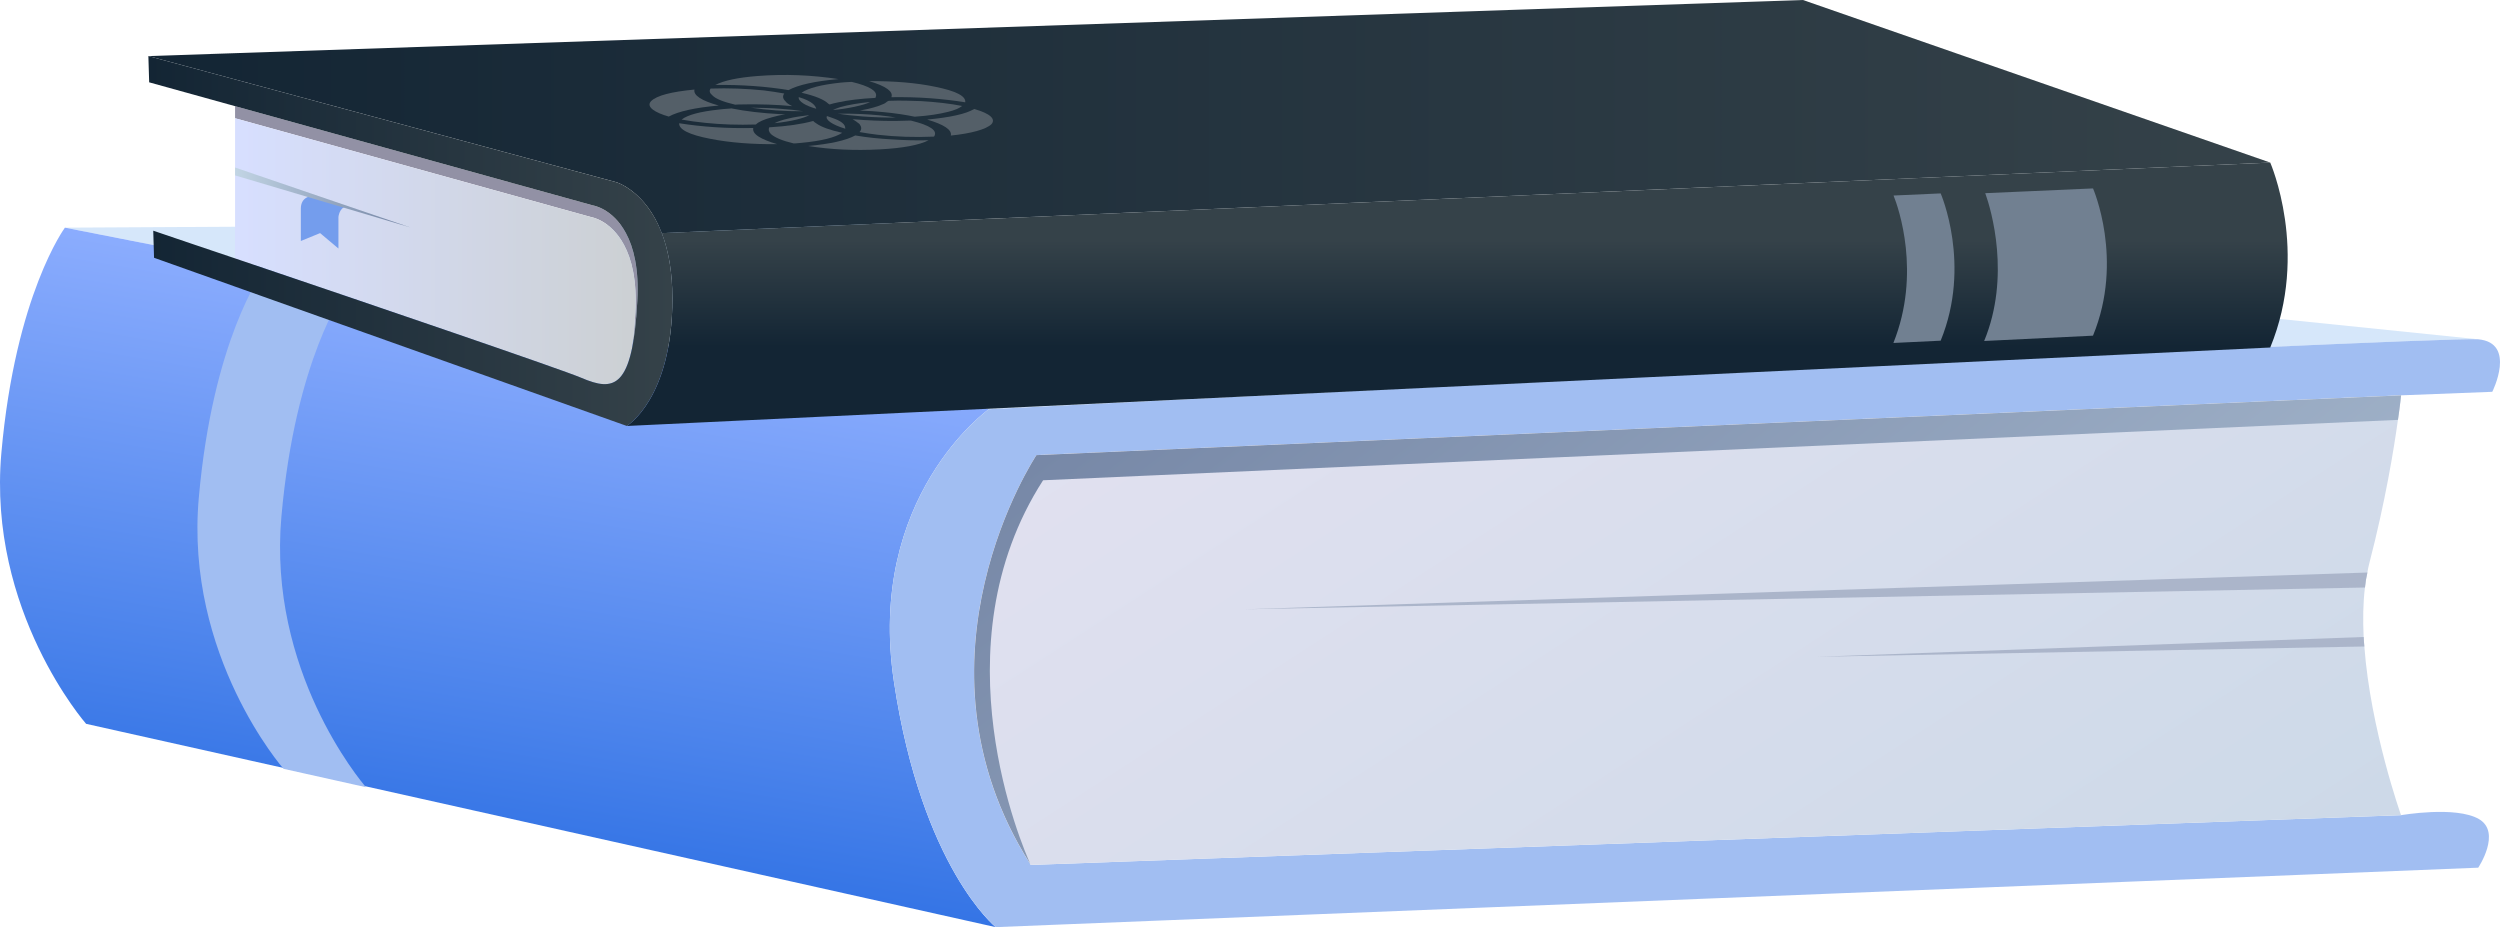
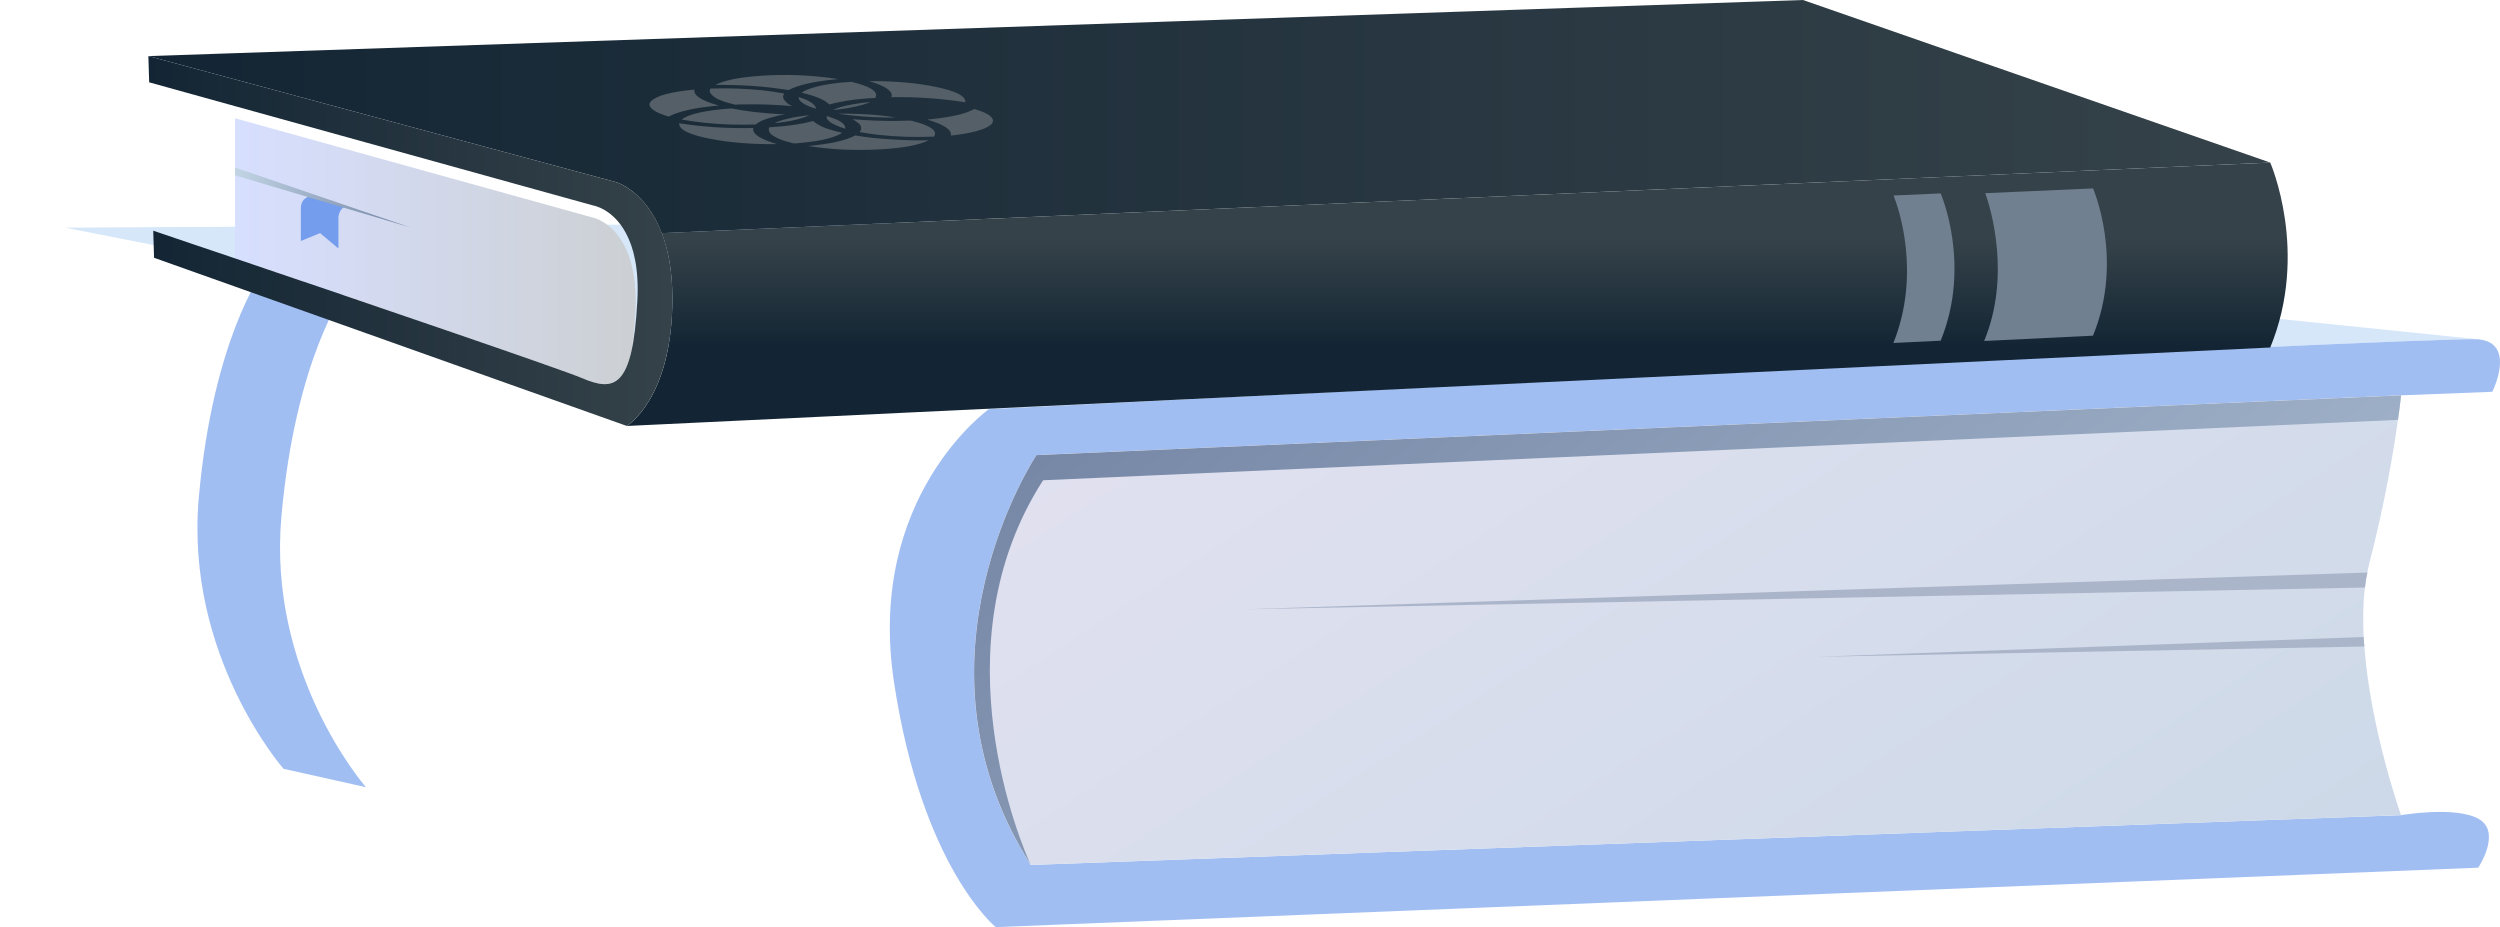
<svg xmlns="http://www.w3.org/2000/svg" width="755" height="280" viewBox="0 0 755 280" fill="none">
  <path d="M748.415 102.468C736.741 101.401 298.604 123.58 298.604 123.58L19.608 68.751L399.325 66.657L748.415 102.468Z" fill="#D6E7FA" />
-   <path d="M300.707 280L26.006 218.599C26.006 218.599 -3.84 184.592 0.415 136.764C4.66 88.936 19.608 68.751 19.608 68.751L298.614 123.58C298.614 123.58 261.489 149.998 269.99 206.043C278.43 262.049 300.707 280 300.707 280Z" fill="url(#paint0_linear_100_304)" />
  <path d="M104.15 87.968C104.15 87.968 89.232 108.173 84.987 155.981C80.842 202.463 108.875 235.832 110.527 237.736L85.627 232.182C85.627 232.182 55.791 198.175 60.037 150.317C64.282 102.508 79.2 82.304 79.2 82.304" fill="#A1BEF2" />
  <path d="M313.021 137.442C313.021 137.442 271.792 199.332 311.309 261.212L725.127 246.183C725.127 246.183 741.637 243.311 748.625 247.35C755.564 251.389 748.425 262.039 748.425 262.039L300.716 279.99C300.716 279.99 278.44 262.039 269.99 206.043C261.489 149.997 298.614 123.58 298.614 123.58C298.614 123.58 736.751 101.391 748.425 102.468C760.099 103.535 752.67 118.325 752.67 118.325L725.117 119.392L313.021 137.442Z" fill="#A1BEF2" />
  <path d="M714.034 195.243C715.886 220.294 725.117 246.183 725.117 246.183L311.3 261.212C311.3 261.212 311.249 261.112 311.149 260.922C271.922 199.132 313.002 137.442 313.002 137.442L725.107 119.392C725.107 119.392 724.867 122.064 724.176 126.791C722.955 135.647 720.362 151.503 715.536 170.092C715.295 171.02 715.095 171.937 714.945 172.914C714.605 174.37 714.354 175.886 714.214 177.442C713.623 182.209 713.583 187.265 713.824 192.381C713.884 193.348 713.934 194.326 714.034 195.243Z" fill="url(#paint1_linear_100_304)" />
-   <path d="M192.466 90.89C192.126 96.973 191.585 101.69 190.854 105.34C191.295 102.329 191.635 98.679 191.876 94.39C192.416 84.707 190.754 78.235 188.452 73.957C184.447 66.417 178.439 65.54 178.439 65.54L70.99 35.712V32.062L179.03 62.029C179.03 62.029 185.037 62.907 189.042 70.446C191.345 74.734 193.007 81.207 192.466 90.89Z" fill="#9291A5" />
  <path d="M191.876 94.38C191.635 98.659 191.285 102.309 190.854 105.33C190.854 105.38 190.854 105.43 190.804 105.48C188.211 117.646 183.085 117.347 175.516 114.096C169.559 111.563 114.122 92.645 70.99 78.045V35.722L178.45 65.55C178.45 65.55 184.457 66.427 188.462 73.966C190.754 78.225 192.416 84.697 191.876 94.38Z" fill="url(#paint2_linear_100_304)" />
  <path d="M685.61 104.951L189.293 128.646C189.293 128.646 203.07 120.429 203.07 90.162C203.07 81.795 201.748 75.323 199.846 70.406L685.61 49.095C685.61 49.095 697.474 76.141 685.61 104.951Z" fill="url(#paint3_linear_100_304)" />
  <path d="M632.085 101.371L599.216 102.977C599.216 102.977 598.034 104.154 599.216 102.977C607.245 83.53 601.398 63.475 599.546 58.34L632.095 56.904C632.085 56.913 641.516 78.424 632.085 101.371Z" fill="#718091" />
  <path d="M586.08 102.887L571.803 103.575C580.243 82.473 573.345 62.748 571.853 59.048L586.08 58.409C586.08 58.409 595.471 79.93 586.08 102.887Z" fill="#718091" />
  <path d="M685.609 49.095L199.845 70.406C194.959 57.612 186.119 55.029 186.119 55.029L44.809 16.933L70.99 16.056L544.49 0L685.609 49.095Z" fill="url(#paint4_linear_100_304)" />
  <path d="M203.069 90.152C203.069 120.409 189.292 128.636 189.292 128.636L70.99 86.552L46.521 77.846L46.28 69.668C53.609 72.151 62.009 75.024 71 78.035C114.132 92.635 169.569 111.553 175.526 114.086C185.388 118.315 191.055 117.587 192.476 90.88C193.017 81.197 191.355 74.724 189.052 70.446C185.047 62.907 179.04 62.029 179.04 62.029L70.99 32.062L45.049 24.862L44.809 16.933L186.119 55.029C186.119 55.029 203.069 59.945 203.069 90.152Z" fill="url(#paint5_linear_100_304)" />
  <path d="M375.827 184.004L714.224 177.432C714.374 175.876 714.615 174.371 714.955 172.905L375.827 184.004Z" fill="#ABB5CA" />
  <path d="M548.695 198.355L714.034 195.243C713.934 194.316 713.884 193.348 713.834 192.371L548.695 198.355Z" fill="#ABB5CA" />
  <path d="M725.117 119.402C725.117 119.402 724.877 122.074 724.186 126.801L315.014 145.041C282.485 195.492 309.007 256.166 311.159 260.932C271.932 199.142 313.011 137.452 313.011 137.452L725.117 119.402Z" fill="url(#paint6_linear_100_304)" />
  <path d="M94.047 59.217C94.047 59.217 90.853 59.367 90.853 63.007C90.853 66.647 90.853 72.78 90.853 72.78L96.671 70.396L102.207 75.053V65.52C102.207 65.52 102.488 62.717 104.46 62.438L94.047 59.217Z" fill="#749DED" />
  <path d="M123.934 68.691L70.99 52.974V50.591L123.934 68.691Z" fill="url(#paint7_linear_100_304)" />
  <path d="M253.23 23.884C245.971 24.523 241.025 25.649 238.131 27.215C231.473 26.098 223.894 25.55 216.025 25.66C218.598 24.313 222.803 23.426 228.77 22.957C237.13 22.309 245.04 22.648 253.23 23.884Z" fill="#545F68" />
  <path d="M264.543 29.09C264.483 29.19 264.423 29.299 264.493 29.349C264.471 29.386 264.439 29.417 264.412 29.445C264.364 29.492 264.328 29.527 264.373 29.559C259.837 29.798 256.073 30.257 253.099 30.915C252.078 31.124 251.267 31.314 250.536 31.553L250.166 31.324C248.874 30.077 246.221 28.95 242.066 28.013C244.078 26.587 248.063 25.57 253.81 24.961C254.561 24.872 255.592 24.812 256.413 24.772L257.234 24.732C262.601 26.009 264.954 27.504 264.543 29.09Z" fill="#545F68" />
  <path d="M233.136 35.413C234.207 35.103 235.498 34.784 237.13 34.545C236.969 34.538 236.806 34.531 236.643 34.522L236.423 34.511C236.173 34.498 235.92 34.486 235.669 34.475C230.332 34.196 225.166 33.618 220.871 32.73C220.53 32.8 220.12 32.82 219.709 32.84C218.678 32.9 217.927 32.989 217.176 33.079C211.429 33.687 207.645 34.695 205.843 36.111C208.025 36.5 210.338 36.839 212.981 37.098C217.787 37.597 222.983 37.776 228.29 37.597C229.051 36.789 230.773 36.041 233.136 35.413Z" fill="#545F68" />
  <path d="M265.104 40.698C270.55 41.316 276.227 41.516 282.074 41.257C283.295 39.471 281.013 37.876 275.156 36.43H274.255C273.023 36.49 271.712 36.51 270.4 36.53C266.185 36.55 261.89 36.37 257.504 36.001L257.517 36.009L257.518 36.009C258.312 36.514 258.97 36.932 259.567 37.457C260.188 38.275 260.328 39.083 259.577 39.88C261.469 40.23 263.422 40.489 265.104 40.698Z" fill="#545F68" />
  <path d="M237.261 30.646C236.359 29.788 236.289 29.03 236.84 28.242C234.938 27.893 232.915 27.594 230.673 27.305C225.386 26.776 220.11 26.557 214.603 26.746C214.113 27.425 214.313 28.123 215.134 28.791C216.135 29.858 218.498 30.785 222.022 31.613L223.053 31.553C223.472 31.579 223.998 31.552 224.398 31.532L224.399 31.532L224.565 31.523C229.601 31.453 234.517 31.593 239.253 32.052C238.312 31.603 237.581 31.134 237.261 30.646Z" fill="#545F68" />
  <path d="M217.066 31.872C209.807 32.511 204.861 33.638 201.968 35.203C197.923 34.056 194.939 32.291 196.641 30.526C198.424 28.811 202.739 27.724 209.727 27.046C209.327 28.801 211.9 30.436 217.066 31.872Z" fill="#545F68" />
  <path d="M234.697 43.53C232.214 42.802 230.342 42.044 229.1 41.247C227.779 40.409 227.288 39.521 227.488 38.654C219.489 38.833 211.99 38.315 205.122 37.218C204.941 39.093 208.125 40.698 214.523 41.925C220.36 43.082 227.248 43.62 234.697 43.53Z" fill="#545F68" />
  <path d="M281.103 29.678C284.648 29.948 288.212 30.366 291.506 30.895C291.746 29.06 288.843 27.494 282.305 26.178C276.678 25.011 270 24.453 262.471 24.503C267.517 25.998 269.87 27.644 269.199 29.349C273.124 29.289 277.068 29.389 281.103 29.678Z" fill="#545F68" />
-   <path d="M290.565 32.002C289.664 32.71 288.332 33.288 286.239 33.797C283.676 34.435 280.473 34.964 276.217 35.243C273.544 34.675 270.32 34.196 266.906 33.867C264.533 33.638 262.241 33.458 259.677 33.388C262.801 32.82 265.164 32.182 266.956 31.334C267.227 31.22 267.428 31.06 267.63 30.9L267.696 30.848C267.72 30.829 267.744 30.811 267.768 30.792C267.82 30.753 267.872 30.713 267.927 30.676C267.936 30.672 267.944 30.668 267.952 30.664L267.964 30.657L267.977 30.649C267.995 30.639 268.012 30.628 268.031 30.616C268.115 30.561 268.215 30.496 268.458 30.446C271.622 30.327 275.086 30.396 278.2 30.536C282.655 30.805 286.98 31.284 290.565 32.002Z" fill="#545F68" />
  <path d="M241.916 43.151C248.154 42.563 252.128 41.546 254.351 40.11C250.617 39.292 247.973 38.325 246.562 37.287C246.201 37.058 245.761 36.769 245.6 36.529C242.166 37.477 237.801 38.115 232.305 38.454C232.024 39.122 232.144 39.781 232.835 40.498C234.037 41.546 236.199 42.493 239.723 43.321L240.344 43.291C240.624 43.273 240.846 43.248 241.065 43.224C241.325 43.195 241.579 43.167 241.916 43.151Z" fill="#545F68" />
  <path d="M280.452 42.353C277.619 43.819 272.583 44.747 265.785 45.106L265.574 45.116C258.155 45.515 250.937 45.186 244.068 44.089C250.716 43.48 255.522 42.413 258.285 40.907C261.65 41.486 265.424 41.895 269.309 42.094C273.063 42.344 276.798 42.453 280.452 42.353Z" fill="#545F68" />
  <path d="M287.151 40.937C293.318 40.309 297.823 39.063 299.415 37.507C300.797 35.961 299.055 34.286 294.219 32.919C292.908 33.648 291.236 34.296 288.733 34.834C286.44 35.363 283.506 35.772 280.012 36.111C284.978 37.567 287.551 39.192 287.151 40.937Z" fill="#545F68" />
  <path d="M255.252 38.694C255.265 38.703 255.271 38.712 255.273 38.722C255.275 38.728 255.275 38.734 255.274 38.741C255.273 38.746 255.272 38.752 255.27 38.757C255.263 38.792 255.253 38.834 255.342 38.893C251.157 37.647 249.145 36.091 249.745 35.044C249.86 35.085 249.976 35.126 250.091 35.166L250.276 35.231L250.496 35.308C250.746 35.395 250.997 35.483 251.247 35.572C254.09 36.53 255.292 37.577 255.252 38.694Z" fill="#545F68" />
  <path d="M253.069 34.316C256.784 34.974 263.752 35.562 270.581 35.502C267.487 34.954 264.073 34.635 260.198 34.445C257.565 34.326 255.282 34.296 253.069 34.316Z" fill="#545F68" />
  <path d="M262.761 30.805C261.119 31.753 255.562 32.91 251.588 33.219C252.048 32.94 252.919 32.64 253.79 32.341C256.273 31.653 259.267 31.145 262.761 30.805Z" fill="#545F68" />
  <path d="M246.501 32.84C246.391 32.341 246.071 31.852 245.47 31.324C244.579 30.616 243.277 29.918 241.215 29.329C240.985 30.606 243.388 31.992 246.501 32.84Z" fill="#545F68" />
-   <path d="M242.567 33.598C237.05 33.638 231.764 33.259 226.788 32.521C229.271 32.541 233.216 32.63 236.079 32.89C238.582 33.059 240.745 33.299 242.567 33.598Z" fill="#545F68" />
  <path d="M233.917 37.198C239.113 36.669 242.887 35.652 244.399 34.764C241.946 35.054 239.764 35.373 238.001 35.822C236.179 36.221 234.908 36.689 233.917 37.198Z" fill="#545F68" />
  <defs>
    <linearGradient id="paint0_linear_100_304" x1="170.821" y1="86.725" x2="130.825" y2="324.108" gradientUnits="userSpaceOnUse">
      <stop stop-color="#8FAFFF" />
      <stop offset="0.548" stop-color="#4982EB" />
      <stop offset="1" stop-color="#0D5ADA" />
    </linearGradient>
    <linearGradient id="paint1_linear_100_304" x1="695.056" y1="461.539" x2="408.037" y2="17.83" gradientUnits="userSpaceOnUse">
      <stop offset="0.001" stop-color="#C2D5E4" />
      <stop offset="1" stop-color="#E4E2F1" />
    </linearGradient>
    <linearGradient id="paint2_linear_100_304" x1="70.986" y1="75.857" x2="191.979" y2="75.857" gradientUnits="userSpaceOnUse">
      <stop stop-color="#D7DFFF" />
      <stop offset="1" stop-color="#CCD0D3" />
    </linearGradient>
    <linearGradient id="paint3_linear_100_304" x1="440.087" y1="104.614" x2="440.087" y2="72.47" gradientUnits="userSpaceOnUse">
      <stop stop-color="#132534" />
      <stop offset="1" stop-color="#354249" />
    </linearGradient>
    <linearGradient id="paint4_linear_100_304" x1="44.81" y1="35.204" x2="685.605" y2="35.204" gradientUnits="userSpaceOnUse">
      <stop stop-color="#132534" />
      <stop offset="1" stop-color="#354249" />
    </linearGradient>
    <linearGradient id="paint5_linear_100_304" x1="44.81" y1="72.788" x2="203.067" y2="72.788" gradientUnits="userSpaceOnUse">
      <stop stop-color="#132534" />
      <stop offset="1" stop-color="#354249" />
    </linearGradient>
    <linearGradient id="paint6_linear_100_304" x1="703.179" y1="427.13" x2="398.335" y2="33.637" gradientUnits="userSpaceOnUse">
      <stop offset="0.001" stop-color="#C2D5E4" />
      <stop offset="0.312" stop-color="#A8BACF" />
      <stop offset="1" stop-color="#7283A3" />
    </linearGradient>
    <linearGradient id="paint7_linear_100_304" x1="70.986" y1="59.642" x2="123.934" y2="59.642" gradientUnits="userSpaceOnUse">
      <stop offset="0.001" stop-color="#C2D5E4" />
      <stop offset="0.312" stop-color="#A8BACF" />
      <stop offset="1" stop-color="#7283A3" />
    </linearGradient>
  </defs>
</svg>